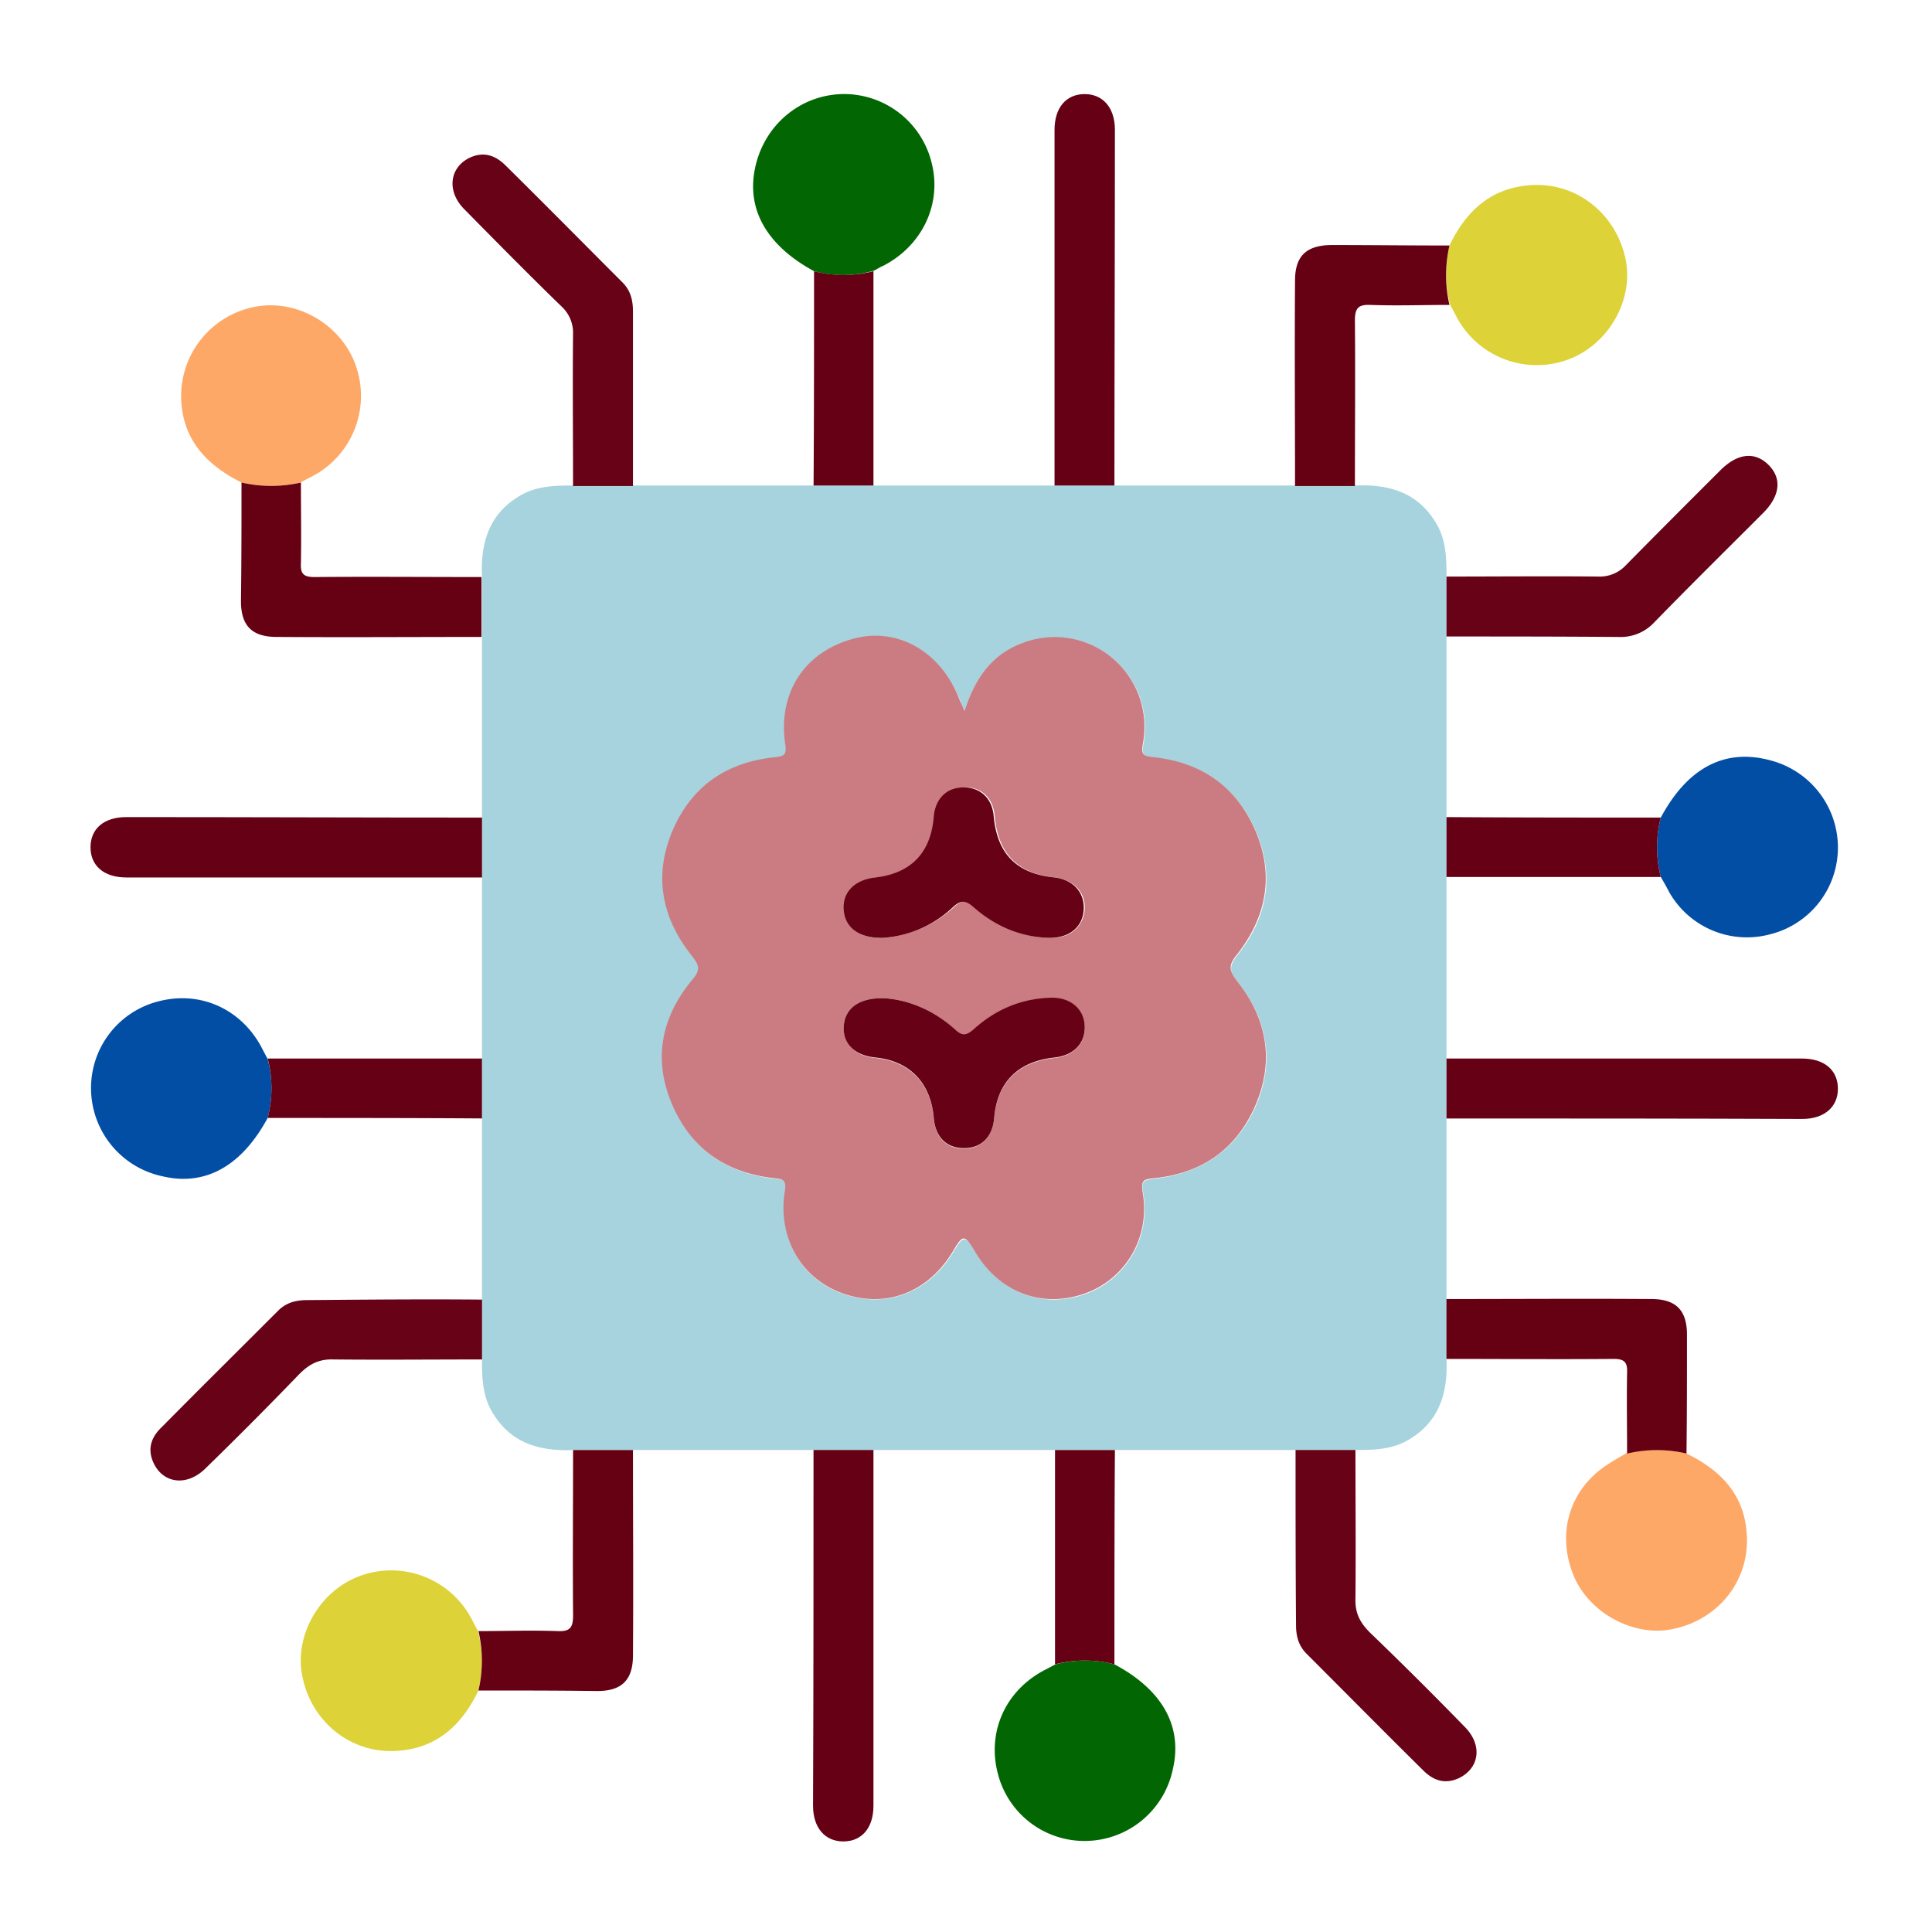
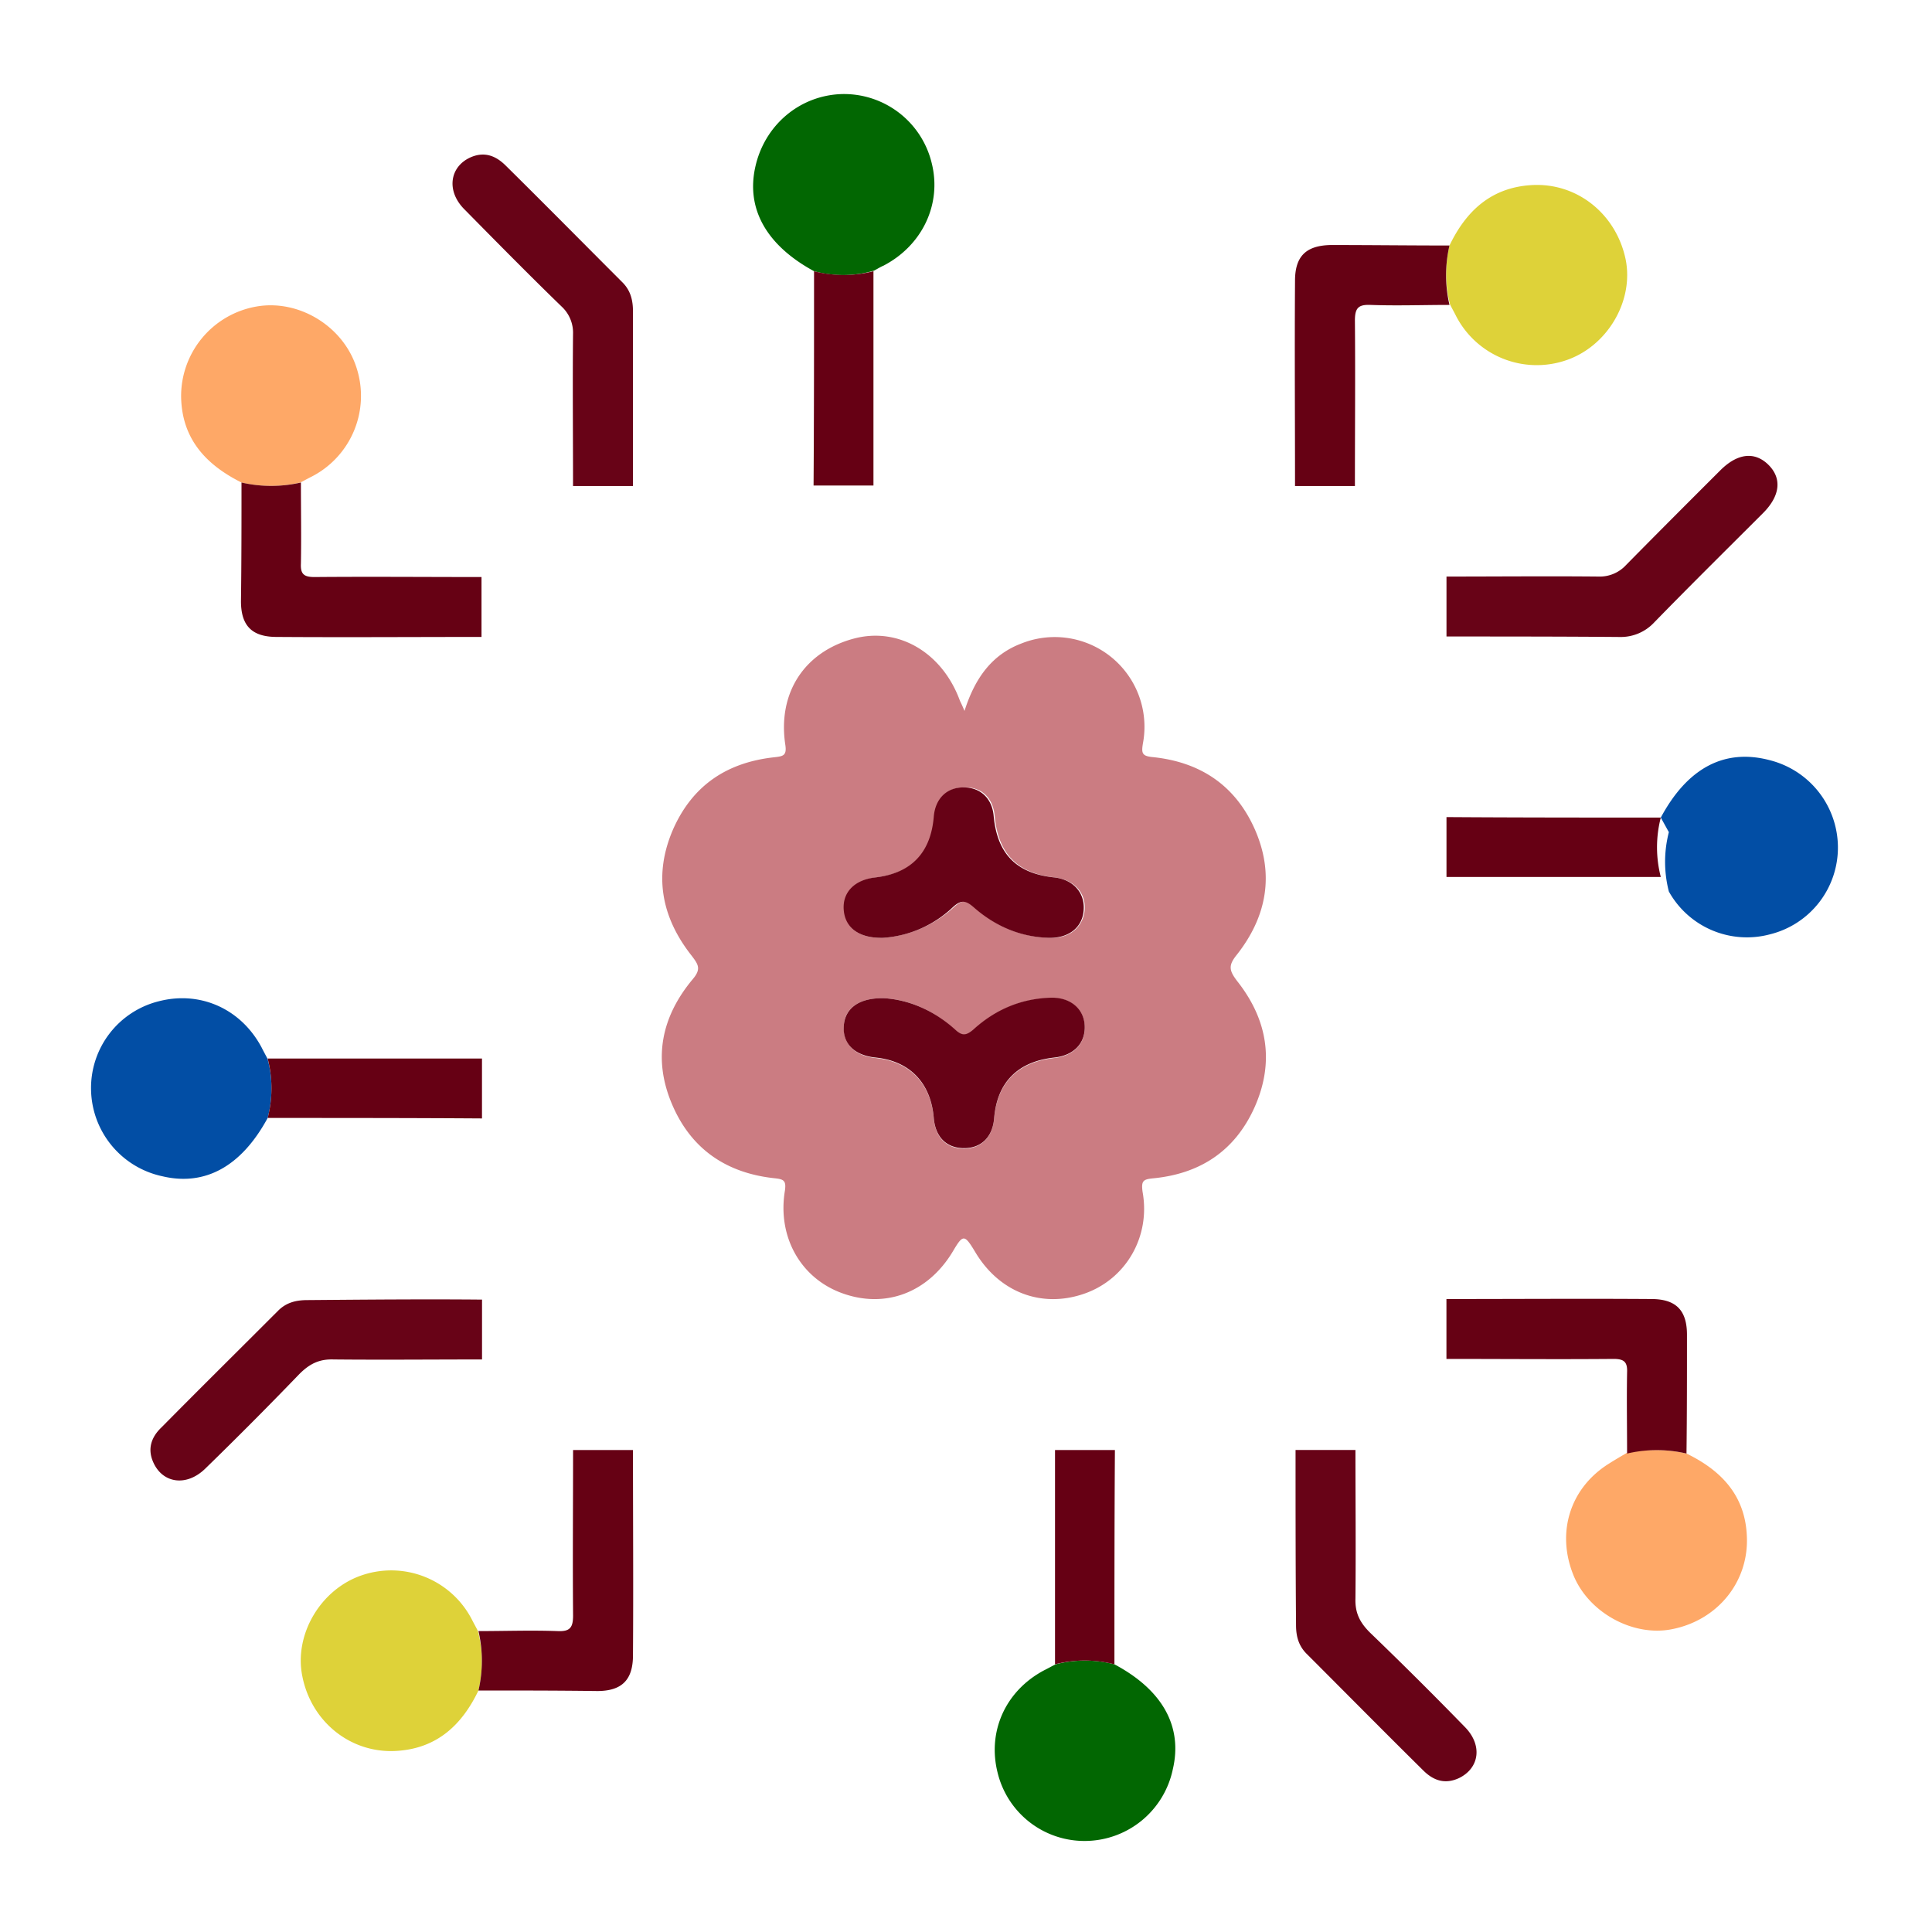
<svg xmlns="http://www.w3.org/2000/svg" width="40" height="40" fill="none">
-   <path fill="#A6D3DD" d="M28.063 10.052c.697-.031 1.302.146 1.677.792.198.333.208.708.208 1.083v16.209c.031.697-.146 1.302-.792 1.677-.333.197-.708.208-1.083.208H11.864c-.697.031-1.302-.146-1.677-.792-.197-.333-.208-.708-.208-1.083V11.937c-.031-.697.146-1.302.792-1.677.333-.197.708-.208 1.083-.208H26.823c.417.01.823 0 1.24 0Zm-8.094 4.667c-.052-.125-.073-.156-.084-.198-.375-1-1.27-1.531-2.187-1.292-1.031.271-1.594 1.125-1.427 2.209.031.218-.042.229-.219.25-.98.104-1.708.572-2.104 1.49-.417.947-.24 1.822.385 2.624.136.177.198.26.021.48-.635.77-.823 1.635-.437 2.572.396.948 1.135 1.448 2.146 1.552.187.021.24.052.197.26-.156.959.323 1.813 1.177 2.115.896.323 1.792-.01 2.303-.864.208-.344.24-.344.458.01.5.833 1.385 1.177 2.27.865.855-.302 1.365-1.177 1.199-2.105-.042-.218.01-.26.218-.28.959-.105 1.688-.574 2.094-1.46.427-.947.271-1.822-.354-2.624-.167-.208-.188-.313-.01-.542.635-.791.791-1.677.364-2.625-.406-.896-1.125-1.364-2.083-1.468-.24-.021-.26-.084-.219-.303a1.858 1.858 0 0 0-2.52-2.052c-.615.22-.97.698-1.188 1.386Z" />
  <path fill="#026702" d="M16.854 5.615c-.979-.532-1.406-1.282-1.219-2.146.188-.875.917-1.49 1.782-1.521a1.868 1.868 0 0 1 1.875 1.437c.208.844-.198 1.698-1 2.115-.073.031-.136.073-.198.104a2.279 2.279 0 0 1-1.24.01ZM23.073 34.458c1 .532 1.417 1.292 1.208 2.177a1.865 1.865 0 0 1-1.802 1.48 1.85 1.85 0 0 1-1.823-1.407c-.218-.854.157-1.698.959-2.125.083-.041.156-.083.24-.125a2.417 2.417 0 0 1 1.218 0Z" />
-   <path fill="#024EA5" d="M34.385 16.927c.553-1.031 1.323-1.437 2.26-1.187a1.867 1.867 0 0 1 1.407 1.78 1.85 1.85 0 0 1-1.406 1.824 1.85 1.85 0 0 1-2.094-.886c-.052-.104-.114-.208-.167-.302a2.458 2.458 0 0 1 0-1.229ZM5.542 23.146c-.542 1-1.292 1.416-2.177 1.208a1.865 1.865 0 0 1-1.48-1.802 1.85 1.85 0 0 1 1.407-1.823c.854-.219 1.698.156 2.125.959.041.083.083.156.125.24.104.395.104.812 0 1.218Z" />
+   <path fill="#024EA5" d="M34.385 16.927c.553-1.031 1.323-1.437 2.26-1.187a1.867 1.867 0 0 1 1.407 1.78 1.85 1.85 0 0 1-1.406 1.824 1.85 1.85 0 0 1-2.094-.886a2.458 2.458 0 0 1 0-1.229ZM5.542 23.146c-.542 1-1.292 1.416-2.177 1.208a1.865 1.865 0 0 1-1.48-1.802 1.85 1.85 0 0 1 1.407-1.823c.854-.219 1.698.156 2.125.959.041.083.083.156.125.24.104.395.104.812 0 1.218Z" />
  <path fill="#DED239" d="M30.01 5.083c.344-.718.865-1.198 1.688-1.25.948-.062 1.76.594 1.958 1.532.177.864-.375 1.802-1.229 2.093a1.88 1.88 0 0 1-2.281-.916c-.042-.084-.084-.157-.125-.24a2.54 2.54 0 0 1-.01-1.219ZM9.906 35c-.344.719-.864 1.198-1.687 1.25-.948.063-1.771-.594-1.959-1.542-.177-.864.375-1.802 1.23-2.093a1.88 1.88 0 0 1 2.28.916c.043.084.084.157.126.24.104.406.104.812.01 1.229Z" />
  <path fill="#FEA867" d="M5 9.99c-.73-.365-1.23-.896-1.25-1.76a1.883 1.883 0 0 1 1.573-1.886c.875-.146 1.792.416 2.062 1.281a1.879 1.879 0 0 1-.927 2.24c-.083.041-.156.083-.24.125A2.676 2.676 0 0 1 5 9.99ZM34.917 30.094c.729.354 1.218.875 1.25 1.718.041.938-.605 1.73-1.542 1.917-.813.167-1.74-.344-2.052-1.125-.354-.885-.063-1.802.74-2.302.114-.073.24-.146.364-.219a2.926 2.926 0 0 1 1.24.01Z" />
-   <path fill="#660115" d="M23.073 10.052h-1.24V2.688c0-.459.24-.74.625-.74.375 0 .625.281.625.74 0 2.458-.01 4.916-.01 7.364ZM9.98 16.927v1.24H2.614c-.459 0-.74-.24-.74-.625 0-.386.281-.625.74-.625 2.458 0 4.906.01 7.364.01ZM29.948 23.156v-1.24h7.364c.459 0 .74.24.74.626 0 .375-.281.625-.74.625-2.458-.01-4.916-.01-7.364-.01ZM16.844 30.02h1.24v7.365c0 .459-.24.74-.626.74-.375 0-.625-.281-.625-.74.01-2.458.01-4.906.01-7.364Z" />
  <path fill="#680317" d="M13.104 10.063h-1.24c0-1.053-.01-2.105 0-3.146a.74.74 0 0 0-.239-.573c-.677-.657-1.344-1.334-2.01-2.01-.386-.386-.303-.897.145-1.084.282-.115.51-.02.709.177.812.802 1.614 1.615 2.416 2.417.167.166.22.364.22.604v3.614ZM29.948 13.177v-1.24c1.052 0 2.104-.01 3.146 0a.74.74 0 0 0 .573-.24c.645-.655 1.291-1.301 1.948-1.957.354-.355.708-.396.99-.125.29.28.26.645-.105 1.01-.75.75-1.51 1.5-2.25 2.26a.945.945 0 0 1-.719.303c-1.208-.01-2.396-.01-3.583-.01ZM9.98 26.906v1.24c-1.022 0-2.053.01-3.074 0-.302-.01-.5.094-.708.302a86.191 86.191 0 0 1-1.948 1.958c-.396.386-.896.302-1.083-.146-.115-.27-.032-.51.177-.708.802-.812 1.614-1.614 2.416-2.417.167-.166.365-.218.605-.218 1.208-.01 2.406-.021 3.614-.01ZM26.823 30.02h1.24c0 1.022.01 2.053 0 3.074-.01.302.093.5.302.708a86.046 86.046 0 0 1 1.958 1.948c.375.375.312.854-.115 1.063-.291.135-.53.052-.74-.157-.812-.802-1.614-1.614-2.416-2.416-.167-.167-.219-.365-.219-.594-.01-1.219-.01-2.417-.01-3.625Z" />
  <path fill="#660114" d="M30.01 5.083a2.723 2.723 0 0 0 0 1.23c-.541 0-1.093.02-1.635 0-.25-.01-.323.062-.323.322.01 1.146 0 2.282 0 3.428h-1.24c0-1.417-.01-2.834 0-4.25 0-.51.23-.73.74-.74.823 0 1.646.01 2.458.01ZM5 9.99c.406.093.823.093 1.23 0 0 .562.01 1.114 0 1.677-.011.218.062.28.28.28 1.157-.01 2.313 0 3.459 0v1.24c-1.417 0-2.834.01-4.24 0-.51 0-.74-.229-.74-.74C5 11.626 5 10.803 5 9.99ZM34.917 30.094a2.723 2.723 0 0 0-1.23 0c0-.563-.01-1.115 0-1.677.01-.22-.062-.282-.28-.282-1.157.01-2.313 0-3.46 0v-1.24c1.418 0 2.834-.01 4.24 0 .51 0 .74.23.74.74 0 .823 0 1.636-.01 2.459ZM9.906 35a2.721 2.721 0 0 0 0-1.23c.542 0 1.094-.02 1.636 0 .25.011.323-.062.323-.322-.01-1.146 0-2.281 0-3.427h1.24c0 1.416.01 2.833 0 4.25 0 .51-.23.74-.74.74C11.542 35 10.729 35 9.906 35Z" />
  <path fill="#660014" d="M16.854 5.615c.406.104.823.104 1.23 0v4.437h-1.24c.01-1.48.01-2.958.01-4.437ZM34.385 16.927a2.458 2.458 0 0 0 0 1.23h-4.437v-1.24c1.48.01 2.958.01 4.437.01ZM5.542 23.146a2.456 2.456 0 0 0 0-1.23h4.437v1.24c-1.479-.01-2.958-.01-4.437-.01ZM23.073 34.458a2.458 2.458 0 0 0-1.23 0v-4.437h1.24c-.01 1.479-.01 2.958-.01 4.437Z" />
  <path fill="#CB7C82" d="M19.969 14.719c.218-.688.573-1.167 1.177-1.396a1.858 1.858 0 0 1 2.52 2.052c-.041.23-.02.281.22.302.958.104 1.677.573 2.083 1.469.427.948.26 1.833-.365 2.625-.177.219-.156.323.01.541.626.792.782 1.678.355 2.625-.407.896-1.125 1.365-2.094 1.459-.208.02-.25.052-.219.281.167.927-.343 1.802-1.198 2.104-.885.313-1.77-.02-2.27-.864-.22-.365-.25-.365-.459-.01-.51.853-1.396 1.197-2.302.864-.854-.313-1.333-1.167-1.177-2.115.031-.208-.02-.24-.198-.26-1.01-.104-1.75-.604-2.146-1.552-.396-.948-.198-1.813.438-2.573.177-.209.114-.302-.021-.48-.625-.791-.802-1.666-.386-2.624.407-.917 1.126-1.386 2.105-1.49.166-.02.25-.031.218-.25-.166-1.083.396-1.937 1.427-2.208.917-.24 1.823.291 2.188 1.291.02.042.042.084.094.209Zm-1.688 4.698a2.43 2.43 0 0 0 1.48-.646c.166-.146.26-.136.416.01.448.407.98.625 1.583.636.396.01.667-.23.698-.584.021-.354-.218-.614-.614-.666-.782-.084-1.177-.49-1.25-1.271-.032-.375-.271-.604-.625-.594-.354 0-.584.23-.615.604-.062.75-.479 1.177-1.219 1.26-.427.053-.677.303-.645.678.01.364.291.583.791.573Zm.021 1.25c-.531-.01-.823.218-.833.593-.01.365.24.605.666.646.698.073 1.136.521 1.198 1.25.032.386.25.615.605.625.364.01.614-.229.645-.625.063-.74.49-1.166 1.24-1.25.396-.041.646-.291.635-.646-.01-.354-.28-.604-.677-.593-.625 0-1.166.24-1.625.656-.146.135-.229.135-.385 0-.438-.406-.948-.625-1.469-.656Z" />
  <path fill="#670216" d="M18.281 19.417c-.5.01-.781-.209-.812-.573-.032-.365.218-.625.646-.677.75-.084 1.156-.51 1.218-1.26.032-.376.271-.605.615-.605.354 0 .594.23.625.594.073.781.469 1.187 1.25 1.27.396.042.635.313.614.667-.02.355-.291.584-.697.584-.605-.01-1.136-.24-1.584-.636-.156-.135-.25-.156-.416-.01a2.327 2.327 0 0 1-1.459.646ZM18.302 20.667c.51.03 1.031.25 1.469.645.146.136.229.136.385 0 .459-.416 1-.645 1.625-.656.396 0 .667.24.677.594.01.354-.229.604-.635.646-.75.083-1.177.51-1.24 1.25-.03.396-.27.635-.645.625-.355-.01-.573-.24-.605-.625-.062-.73-.5-1.177-1.198-1.25-.437-.042-.687-.281-.666-.646.02-.365.302-.594.833-.583Z" />
</svg>